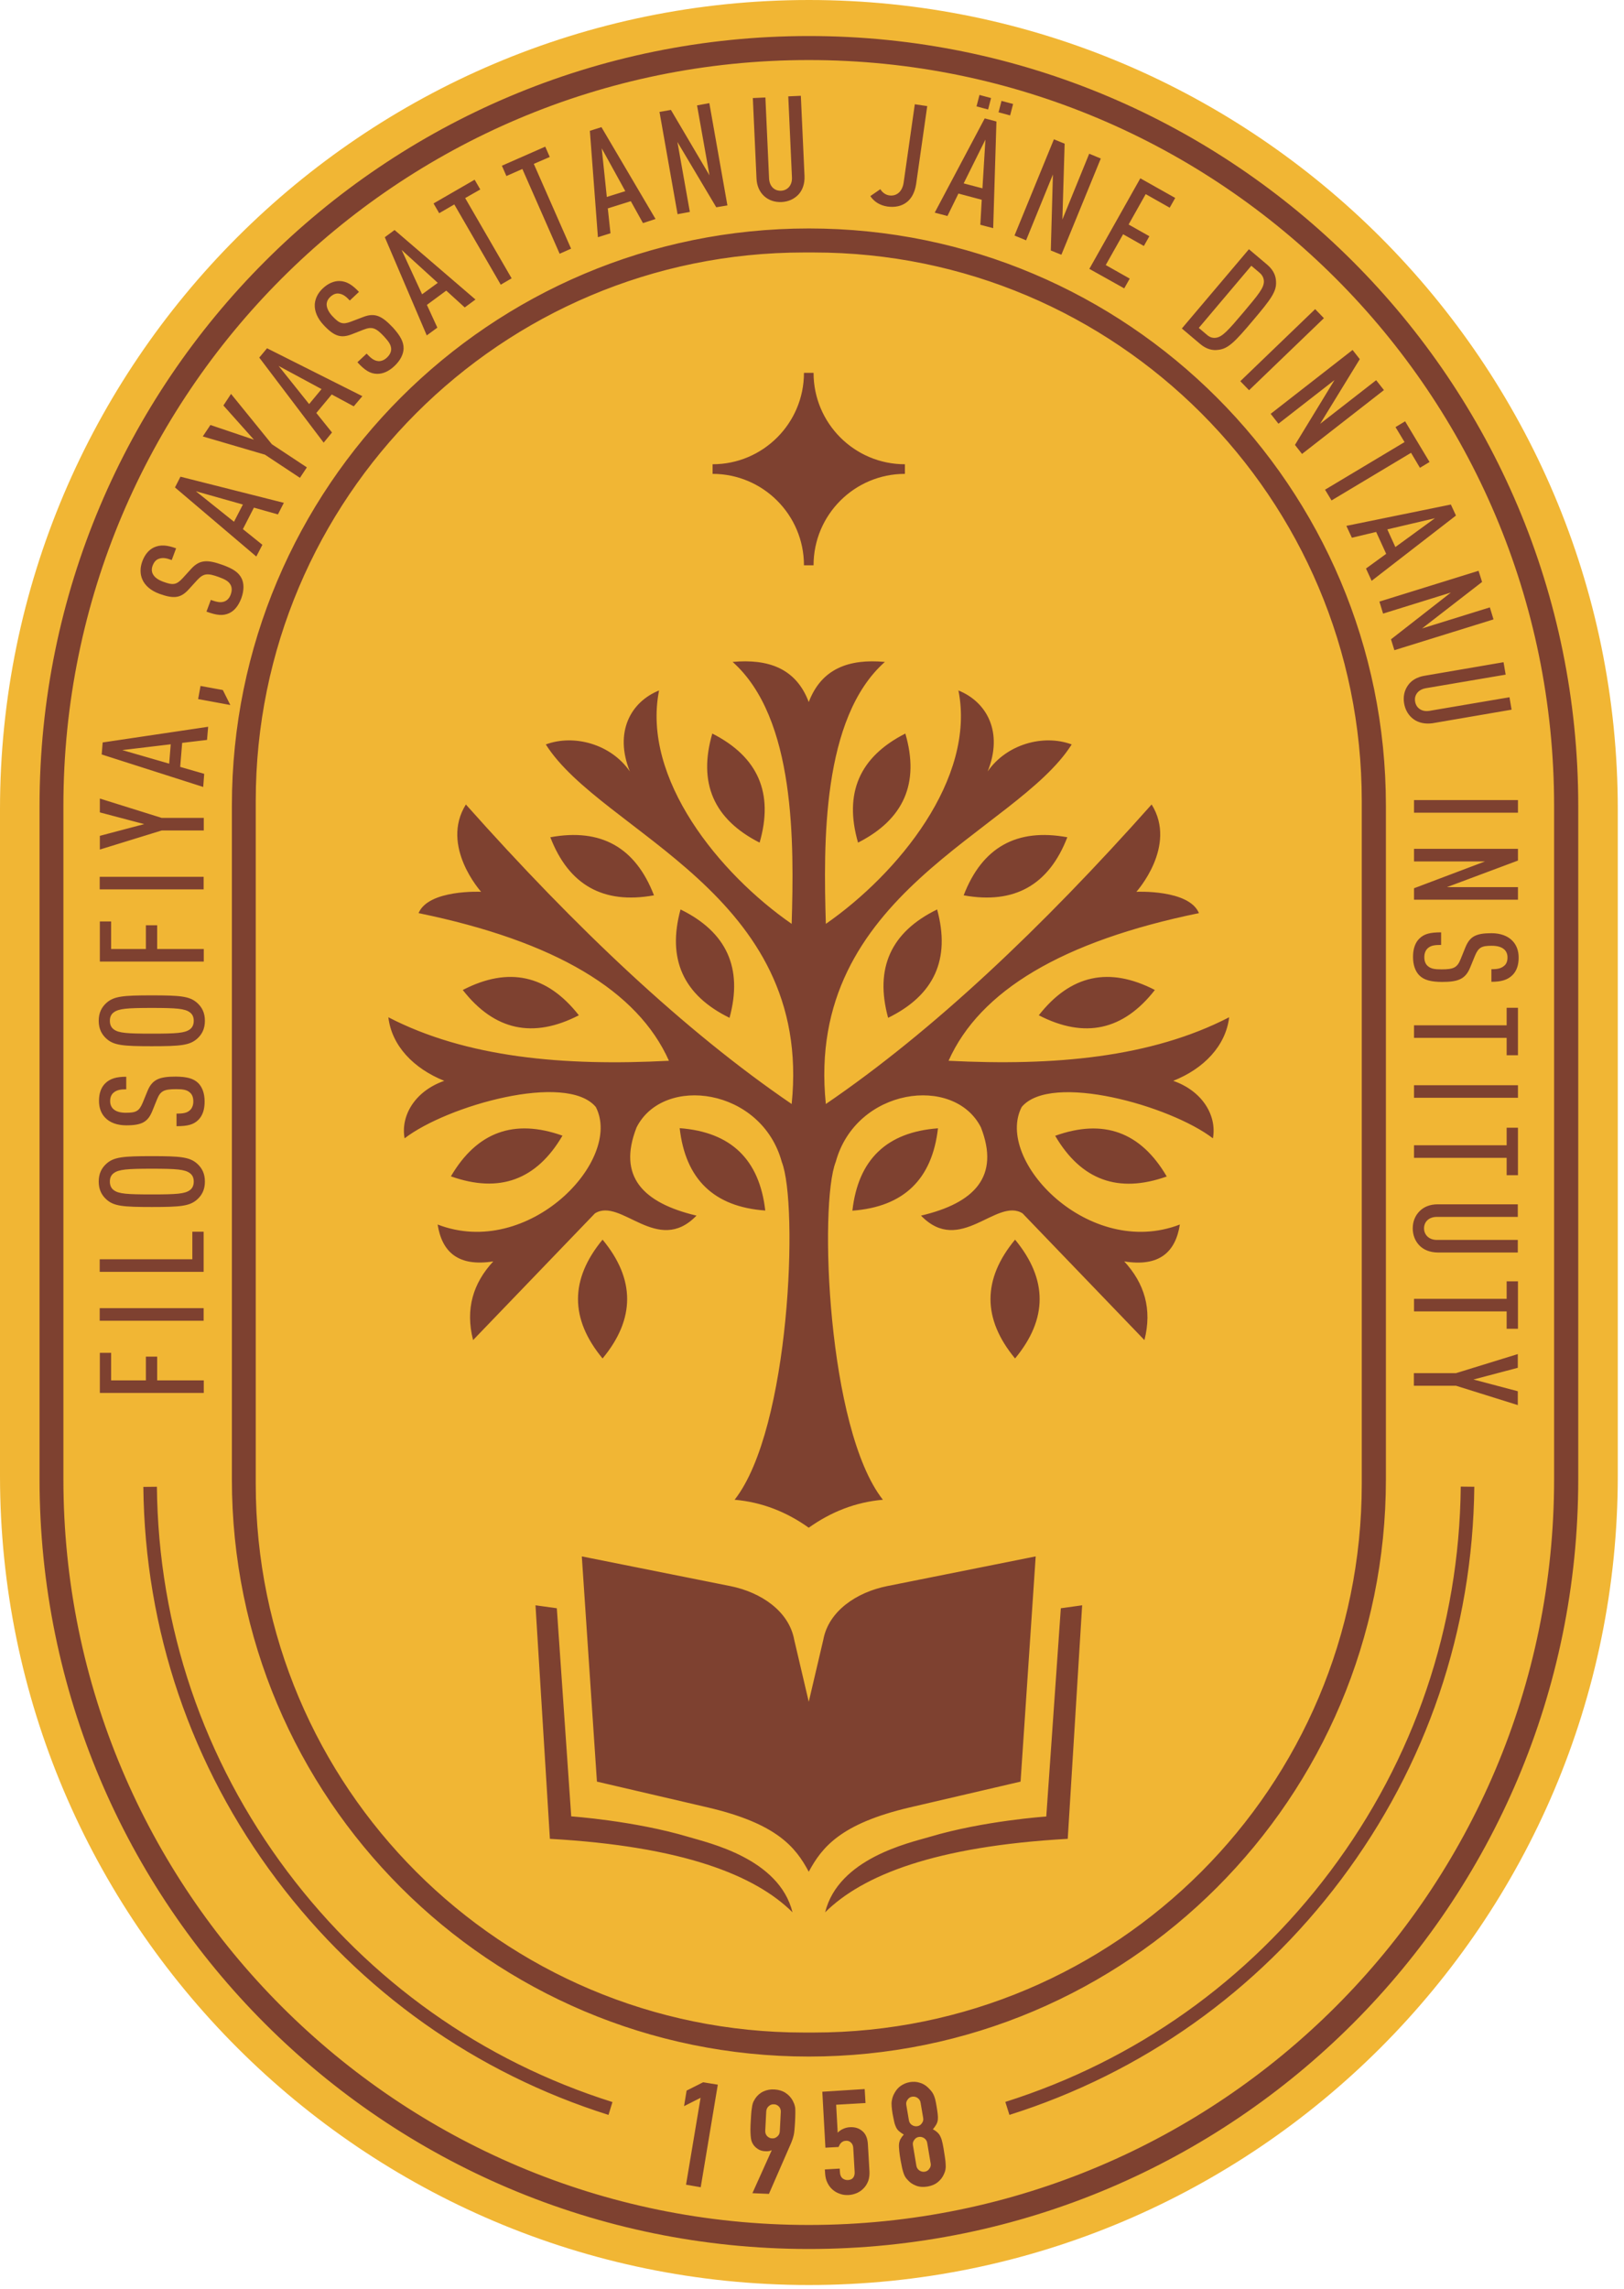
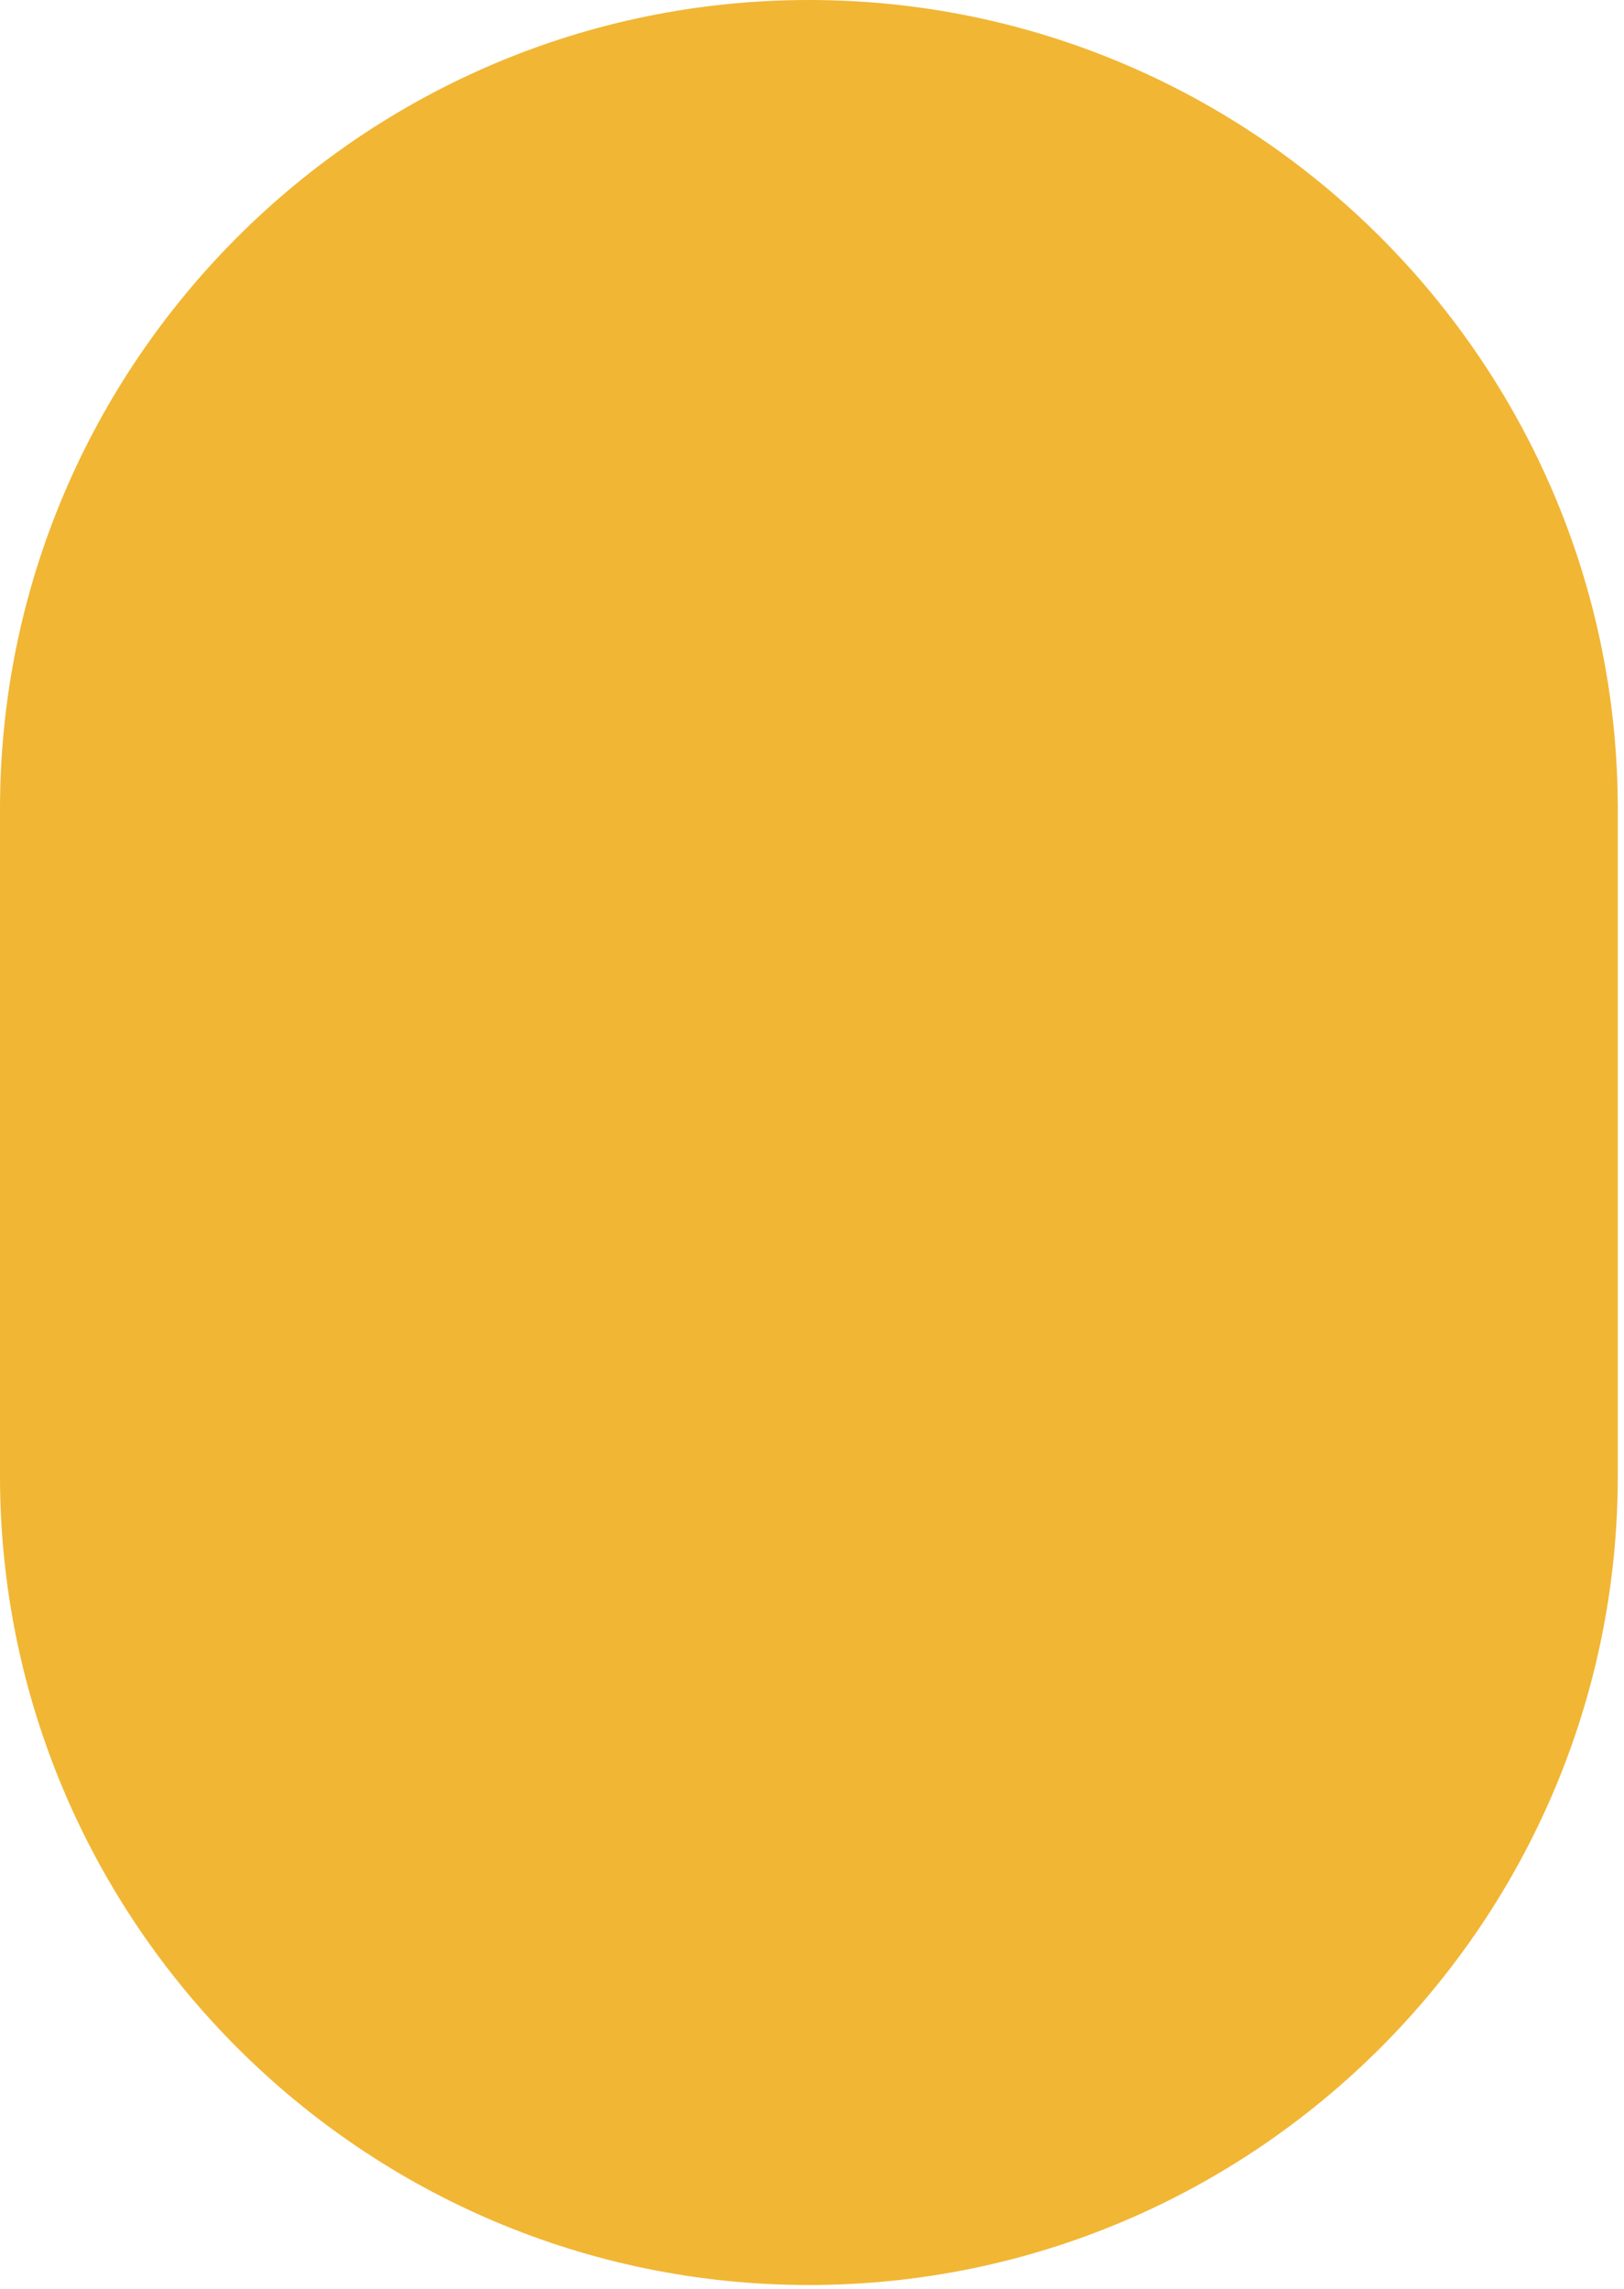
<svg xmlns="http://www.w3.org/2000/svg" width="115" height="162" viewBox="0 0 115 162" fill="none">
  <path d="M57.28 0C25.69 0 0 25.7 0 57.28V104.45C0 136.03 25.7 161.73 57.28 161.73C88.86 161.73 114.56 136.03 114.56 104.45V57.28C114.56 25.7 88.86 0 57.28 0Z" fill="#F1B634" />
-   <path d="M57.28 2.55C27.19 2.55 2.8 26.94 2.8 57.03V104.7C2.8 134.79 27.19 159.18 57.28 159.18C87.37 159.18 111.76 134.79 111.76 104.7V57.03C111.76 26.94 87.36 2.55 57.28 2.55ZM110.05 104.7C110.05 133.85 86.42 157.48 57.27 157.48C28.12 157.48 4.49 133.85 4.49 104.7V57.03C4.49 27.88 28.12 4.25 57.27 4.25C86.42 4.25 110.05 27.88 110.05 57.03V104.7ZM57.28 16.17C34.71 16.17 16.42 34.46 16.42 57.03V104.7C16.42 127.27 34.71 145.56 57.28 145.56C79.85 145.56 98.14 127.27 98.14 104.7V57.03C98.14 34.46 79.84 16.17 57.28 16.17ZM96.43 105.04C96.43 126.48 79.05 143.86 57.61 143.86H56.93C35.49 143.86 18.11 126.48 18.11 105.04V56.69C18.11 35.25 35.49 17.87 56.93 17.87H57.61C79.05 17.87 96.43 35.25 96.43 56.69V105.04ZM64.08 32.86V33.54C60.51 33.54 57.61 36.44 57.61 40.01H56.93C56.93 36.44 54.03 33.54 50.46 33.54V32.86C54.03 32.86 56.93 29.96 56.93 26.39H57.61C57.61 29.96 60.51 32.86 64.08 32.86ZM71.88 96.15C69.56 93.35 69.56 90.54 71.88 87.74C74.2 90.55 74.2 93.35 71.88 96.15ZM82.62 83.27C79.19 84.49 76.56 83.53 74.72 80.39C78.15 79.16 80.78 80.12 82.62 83.27ZM60.36 85.69C60.77 82.07 62.79 80.13 66.42 79.86C66.01 83.47 63.99 85.42 60.36 85.69ZM73.56 71.86C75.81 68.99 78.55 68.4 81.78 70.07C79.54 72.94 76.8 73.53 73.56 71.86ZM60.76 59.64C59.75 56.14 60.86 53.57 64.11 51.92C65.13 55.42 64.01 57.99 60.76 59.64ZM62.89 72.04C61.93 68.53 63.08 65.97 66.36 64.37C67.32 67.89 66.16 70.44 62.89 72.04ZM68.24 63.37C69.55 59.97 72 58.6 75.58 59.26C74.27 62.65 71.82 64.02 68.24 63.37ZM85.89 80.57C82.88 78.26 74.42 75.88 72.35 78.35C70.4 82.11 77.11 89.15 83.55 86.67C83.24 88.63 82.09 89.68 79.61 89.28C81.04 90.83 81.6 92.66 81.04 94.85L72.41 85.88C70.57 84.73 67.98 88.9 65.22 86.04C69.01 85.15 70.82 83.27 69.46 79.79C67.56 76.05 60.61 77 59.18 82.24C58 85.21 58.57 101.14 62.52 106.15C60.58 106.32 58.84 107.01 57.27 108.13C55.7 107.01 53.96 106.32 52.02 106.15C55.97 101.13 56.54 85.2 55.36 82.24C53.93 77 46.98 76.05 45.08 79.79C43.71 83.27 45.53 85.14 49.32 86.04C46.56 88.9 43.97 84.73 42.13 85.88L33.5 94.85C32.94 92.65 33.5 90.82 34.93 89.28C32.46 89.67 31.3 88.63 30.99 86.67C37.43 89.15 44.14 82.11 42.19 78.35C40.11 75.87 31.66 78.25 28.65 80.57C28.36 78.98 29.37 77.23 31.46 76.5C29.29 75.63 27.74 74.02 27.5 72C33.03 74.86 39.91 75.47 47.37 75.08C45.16 70.13 39.33 66.62 29.64 64.63C30.34 62.94 34.07 63.12 34.07 63.12C34.07 63.12 31.15 59.89 32.99 56.94C40.79 65.7 48.49 72.98 56.06 78.14C57.59 63.24 42.6 58.95 38.65 52.69C40.68 51.94 43.29 52.69 44.6 54.6C43.49 51.84 44.64 49.69 46.67 48.87C45.43 55.11 50.95 61.85 56.06 65.39C56.23 59.7 56.35 50.83 51.88 46.85C54.4 46.62 56.37 47.3 57.27 49.69C58.18 47.3 60.14 46.62 62.66 46.85C58.19 50.82 58.31 59.7 58.48 65.39C63.58 61.85 69.11 55.12 67.87 48.87C69.9 49.69 71.05 51.84 69.94 54.6C71.26 52.69 73.86 51.94 75.89 52.69C71.94 58.95 56.95 63.24 58.48 78.14C66.05 72.98 73.75 65.7 81.55 56.94C83.39 59.89 80.47 63.12 80.47 63.12C80.47 63.12 84.2 62.94 84.9 64.63C75.21 66.62 69.38 70.13 67.17 75.08C74.63 75.46 81.5 74.86 87.04 72C86.8 74.02 85.25 75.64 83.08 76.5C85.17 77.23 86.18 78.98 85.89 80.57ZM42.67 87.74C44.99 90.54 44.99 93.35 42.67 96.15C40.35 93.35 40.35 90.55 42.67 87.74ZM39.83 80.38C37.99 83.52 35.36 84.48 31.93 83.26C33.77 80.12 36.4 79.16 39.83 80.38ZM48.13 79.85C51.76 80.12 53.78 82.07 54.19 85.68C50.56 85.42 48.54 83.47 48.13 79.85ZM32.77 70.07C36 68.4 38.74 68.99 40.99 71.86C37.75 73.53 35.01 72.94 32.77 70.07ZM50.44 51.92C53.69 53.57 54.8 56.14 53.79 59.64C50.54 57.99 49.42 55.42 50.44 51.92ZM48.19 64.37C51.46 65.97 52.62 68.52 51.66 72.04C48.39 70.44 47.23 67.89 48.19 64.37ZM38.97 59.26C42.55 58.6 45 59.97 46.31 63.37C42.73 64.02 40.28 62.65 38.97 59.26ZM56.12 135.35C53.48 132.73 48.36 130.68 38.94 130.15L37.92 113.62L39.43 113.83L40.45 128.56C40.45 128.56 44.91 128.87 48.74 130.01C50.16 130.44 55.17 131.53 56.12 135.35ZM75.12 113.83L76.63 113.62L75.61 130.15C66.19 130.68 61.08 132.73 58.43 135.35C59.38 131.53 64.38 130.44 65.8 130.02C69.64 128.87 74.09 128.57 74.09 128.57L75.12 113.83ZM57.27 132.48C56.34 130.73 55 129.07 50.13 127.93C47.51 127.32 42.27 126.1 42.27 126.1L41.2 110.16L51.71 112.26C53.9 112.7 55.87 114.04 56.24 116.06L57.27 120.45L58.3 116.06C58.67 114.04 60.64 112.7 62.83 112.26L73.34 110.16L72.27 126.1C72.27 126.1 67.03 127.32 64.41 127.93C59.55 129.07 58.21 130.73 57.27 132.48ZM48.58 154.63L49.61 148.48L48.44 149.07L48.62 147.97L49.79 147.38L50.83 147.55L49.62 154.81L48.58 154.63ZM53.28 155.23L54.64 152.21L54.62 152.19C54.58 152.22 54.53 152.24 54.46 152.25C54.39 152.26 54.29 152.27 54.17 152.26C53.98 152.25 53.81 152.2 53.66 152.1C53.51 152 53.39 151.88 53.31 151.74C53.27 151.67 53.23 151.59 53.21 151.51C53.19 151.43 53.17 151.33 53.16 151.2C53.15 151.07 53.14 150.92 53.14 150.73C53.14 150.54 53.15 150.3 53.17 150.01C53.18 149.77 53.2 149.57 53.21 149.42C53.23 149.27 53.25 149.13 53.27 149.02C53.29 148.92 53.32 148.83 53.35 148.76C53.39 148.69 53.43 148.61 53.48 148.53C53.63 148.31 53.82 148.14 54.06 148.03C54.3 147.92 54.56 147.87 54.85 147.89C55.14 147.91 55.39 147.98 55.61 148.12C55.83 148.26 56 148.44 56.13 148.67C56.17 148.75 56.21 148.84 56.24 148.91C56.27 148.99 56.29 149.08 56.31 149.18C56.32 149.29 56.32 149.42 56.32 149.58C56.32 149.74 56.31 149.93 56.3 150.17C56.29 150.4 56.27 150.58 56.26 150.73C56.25 150.88 56.23 151 56.21 151.1C56.18 151.21 56.16 151.31 56.13 151.39C56.1 151.47 56.07 151.56 56.03 151.66L54.45 155.28L53.28 155.23ZM54.19 150.8C54.18 150.96 54.23 151.09 54.32 151.19C54.42 151.29 54.54 151.35 54.67 151.35C54.81 151.36 54.93 151.32 55.04 151.22C55.15 151.13 55.21 151.01 55.22 150.85L55.29 149.49C55.3 149.33 55.25 149.2 55.16 149.1C55.06 149 54.94 148.94 54.81 148.94C54.67 148.93 54.55 148.97 54.44 149.07C54.33 149.16 54.27 149.29 54.26 149.44L54.19 150.8ZM61.23 147.86L61.29 148.85L59.21 148.97L59.32 150.95C59.41 150.85 59.53 150.76 59.68 150.69C59.83 150.62 59.99 150.57 60.18 150.56C60.54 150.54 60.83 150.63 61.07 150.84C61.31 151.04 61.44 151.36 61.46 151.8L61.57 153.7C61.58 153.95 61.55 154.17 61.48 154.37C61.4 154.57 61.3 154.74 61.16 154.88C61.02 155.03 60.86 155.14 60.68 155.22C60.49 155.3 60.3 155.35 60.09 155.36C59.88 155.37 59.68 155.35 59.49 155.28C59.3 155.22 59.12 155.12 58.97 154.99C58.82 154.86 58.69 154.7 58.6 154.51C58.5 154.32 58.45 154.1 58.43 153.86L58.41 153.55L59.46 153.49L59.48 153.76C59.49 153.94 59.55 154.08 59.65 154.17C59.76 154.26 59.89 154.31 60.05 154.3C60.21 154.29 60.33 154.24 60.41 154.14C60.49 154.04 60.53 153.9 60.52 153.73L60.42 152.01C60.41 151.87 60.36 151.74 60.26 151.65C60.16 151.55 60.04 151.51 59.9 151.52C59.81 151.53 59.74 151.54 59.68 151.58C59.62 151.61 59.57 151.65 59.53 151.7C59.49 151.74 59.46 151.79 59.44 151.84C59.41 151.9 59.39 151.94 59.38 151.96L58.45 152.01L58.23 148.05L61.23 147.86ZM63.2 149.58C63.17 149.38 63.15 149.21 63.14 149.07C63.13 148.93 63.13 148.8 63.15 148.7C63.17 148.59 63.19 148.49 63.22 148.41C63.25 148.32 63.29 148.23 63.35 148.13C63.46 147.93 63.6 147.76 63.79 147.63C63.98 147.5 64.19 147.41 64.43 147.37C64.67 147.33 64.9 147.34 65.12 147.41C65.34 147.47 65.53 147.58 65.7 147.74C65.78 147.82 65.85 147.89 65.92 147.97C65.98 148.04 66.04 148.13 66.09 148.22C66.14 148.32 66.18 148.43 66.22 148.57C66.25 148.71 66.29 148.87 66.32 149.07C66.36 149.29 66.38 149.47 66.4 149.62C66.42 149.77 66.42 149.91 66.41 150.03C66.4 150.15 66.36 150.26 66.3 150.37C66.24 150.47 66.16 150.59 66.06 150.71C66.2 150.78 66.31 150.86 66.4 150.95C66.49 151.03 66.56 151.14 66.61 151.26C66.67 151.38 66.71 151.54 66.75 151.72C66.79 151.91 66.83 152.13 66.87 152.41C66.91 152.63 66.93 152.82 66.95 152.97C66.96 153.12 66.97 153.25 66.97 153.36C66.97 153.47 66.95 153.57 66.93 153.65C66.91 153.73 66.87 153.82 66.83 153.91C66.74 154.11 66.61 154.28 66.42 154.44C66.23 154.6 65.98 154.71 65.68 154.76C65.37 154.81 65.11 154.79 64.87 154.7C64.64 154.61 64.45 154.49 64.31 154.33C64.24 154.26 64.18 154.19 64.13 154.12C64.08 154.05 64.04 153.96 64 153.86C63.96 153.75 63.93 153.63 63.89 153.49C63.86 153.35 63.82 153.16 63.78 152.94C63.73 152.67 63.7 152.44 63.68 152.25C63.66 152.06 63.65 151.9 63.66 151.77C63.67 151.64 63.71 151.51 63.76 151.41C63.82 151.3 63.9 151.19 64 151.08C63.86 151 63.75 150.92 63.66 150.84C63.57 150.76 63.5 150.67 63.45 150.56C63.4 150.45 63.35 150.32 63.32 150.17C63.29 150.02 63.24 149.8 63.2 149.58ZM65.19 148.83C65.17 148.69 65.1 148.58 64.98 148.49C64.86 148.41 64.73 148.38 64.6 148.4C64.46 148.42 64.35 148.49 64.27 148.61C64.18 148.73 64.15 148.85 64.18 149L64.36 150.06C64.38 150.2 64.45 150.32 64.57 150.4C64.69 150.48 64.82 150.51 64.95 150.49C65.09 150.47 65.2 150.4 65.28 150.28C65.37 150.16 65.4 150.04 65.37 149.89L65.19 148.83ZM65.66 151.68C65.64 151.54 65.57 151.43 65.45 151.34C65.33 151.26 65.2 151.23 65.07 151.25C64.93 151.27 64.82 151.34 64.74 151.46C64.65 151.58 64.62 151.7 64.65 151.85L64.89 153.28C64.91 153.42 64.98 153.53 65.1 153.62C65.22 153.7 65.35 153.73 65.48 153.71C65.62 153.69 65.73 153.62 65.81 153.5C65.9 153.38 65.93 153.26 65.9 153.11L65.66 151.68ZM7.86 97.7H10.33V96.02H11.13V97.7H14.43V98.59H7.07V95.75H7.87V97.7H7.86ZM14.42 93.48H7.06V92.59H14.42V93.48ZM14.42 90.02H7.06V89.13H13.62V87.18H14.42V90.02ZM13.97 82.37C14.29 82.66 14.51 83.05 14.51 83.63C14.51 84.21 14.29 84.6 13.97 84.89C13.44 85.37 12.78 85.43 10.75 85.43C8.71 85.43 8.05 85.37 7.53 84.89C7.21 84.6 6.99 84.21 6.99 83.63C6.99 83.05 7.21 82.66 7.53 82.37C8.06 81.89 8.72 81.83 10.75 81.83C12.78 81.83 13.44 81.89 13.97 82.37ZM8.06 83.03C7.89 83.15 7.78 83.34 7.78 83.63C7.78 83.92 7.89 84.12 8.06 84.24C8.41 84.5 9 84.54 10.75 84.54C12.5 84.54 13.08 84.5 13.44 84.24C13.61 84.12 13.72 83.92 13.72 83.63C13.72 83.34 13.61 83.15 13.44 83.03C13.09 82.77 12.5 82.72 10.75 82.72C9 82.72 8.41 82.77 8.06 83.03ZM14.05 76.67C14.32 76.95 14.49 77.38 14.49 77.97C14.49 78.54 14.34 78.97 14.05 79.26C13.71 79.6 13.29 79.71 12.5 79.71V78.82C12.99 78.82 13.25 78.77 13.46 78.57C13.59 78.45 13.69 78.24 13.69 77.96C13.69 77.66 13.6 77.46 13.45 77.33C13.23 77.13 12.95 77.09 12.47 77.09C11.62 77.09 11.36 77.21 11.12 77.81L10.78 78.65C10.47 79.4 10.06 79.65 8.94 79.65C8.3 79.65 7.77 79.46 7.43 79.09C7.16 78.8 7.01 78.41 7.01 77.92C7.01 77.38 7.16 76.98 7.43 76.7C7.79 76.33 8.27 76.21 8.94 76.21V77.1C8.55 77.1 8.28 77.14 8.05 77.33C7.9 77.45 7.8 77.65 7.8 77.93C7.8 78.19 7.89 78.37 8.03 78.5C8.23 78.68 8.53 78.76 8.91 78.76C9.63 78.76 9.85 78.65 10.1 78.06L10.44 77.23C10.78 76.39 11.3 76.2 12.45 76.2C13.21 76.21 13.7 76.32 14.05 76.67ZM13.97 70.99C14.29 71.28 14.51 71.67 14.51 72.25C14.51 72.83 14.29 73.22 13.97 73.51C13.44 73.99 12.78 74.05 10.75 74.05C8.71 74.05 8.05 73.99 7.53 73.51C7.21 73.22 6.99 72.83 6.99 72.25C6.99 71.67 7.21 71.28 7.53 70.99C8.06 70.51 8.72 70.45 10.75 70.45C12.78 70.45 13.44 70.51 13.97 70.99ZM8.06 71.65C7.89 71.77 7.78 71.96 7.78 72.25C7.78 72.54 7.89 72.74 8.06 72.86C8.41 73.12 9 73.16 10.75 73.16C12.5 73.16 13.08 73.12 13.44 72.86C13.61 72.74 13.72 72.54 13.72 72.25C13.72 71.96 13.61 71.77 13.44 71.65C13.09 71.39 12.5 71.34 10.75 71.34C9 71.34 8.41 71.39 8.06 71.65ZM7.86 67.17H10.33V65.49H11.13V67.17H14.43V68.06H7.07V65.22H7.87V67.17H7.86ZM14.42 62.95H7.06V62.06H14.42V62.95ZM11.45 57.89H14.43V58.78H11.45L7.07 60.13V59.16L10.21 58.33L7.07 57.5V56.52L11.45 57.89ZM14.66 52.37L12.9 52.58L12.76 54.28L14.46 54.77L14.39 55.7L7.2 53.4L7.27 52.55L14.74 51.44L14.66 52.37ZM8.66 53.09L11.98 54.05L12.09 52.68L8.66 53.09ZM16.31 49.9L14.03 49.48L14.2 48.55L15.78 48.84L16.31 49.9ZM17.12 40.96C17.28 41.31 17.29 41.78 17.09 42.34C16.89 42.87 16.6 43.23 16.23 43.4C15.79 43.6 15.36 43.56 14.62 43.29L14.93 42.46C15.39 42.63 15.66 42.67 15.92 42.56C16.09 42.49 16.25 42.33 16.34 42.07C16.44 41.79 16.42 41.57 16.33 41.4C16.19 41.14 15.95 41.01 15.49 40.84C14.69 40.55 14.41 40.58 13.97 41.05L13.36 41.72C12.81 42.32 12.34 42.41 11.29 42.03C10.69 41.81 10.26 41.45 10.07 40.99C9.92 40.63 9.91 40.2 10.07 39.75C10.25 39.25 10.54 38.92 10.89 38.75C11.36 38.53 11.84 38.58 12.47 38.81L12.16 39.64C11.79 39.5 11.52 39.45 11.25 39.55C11.06 39.61 10.91 39.77 10.81 40.03C10.72 40.27 10.74 40.48 10.83 40.64C10.95 40.87 11.21 41.05 11.57 41.18C12.25 41.43 12.49 41.4 12.93 40.93L13.53 40.27C14.14 39.6 14.69 39.6 15.78 39.99C16.49 40.25 16.91 40.51 17.12 40.96ZM19.68 36.41L17.98 35.93L17.2 37.45L18.58 38.56L18.15 39.39L12.39 34.5L12.78 33.74L20.1 35.59L19.68 36.41ZM13.87 34.77L16.57 36.93L17.2 35.71L13.87 34.77ZM19.25 31.44L21.73 33.08L21.24 33.82L18.76 32.18L14.36 30.89L14.9 30.08L17.98 31.12L15.82 28.7L16.36 27.88L19.25 31.44ZM25.05 28.76L23.49 27.92L22.4 29.23L23.51 30.61L22.92 31.33L18.36 25.31L18.91 24.65L25.66 28.04L25.05 28.76ZM19.73 25.9L21.89 28.6L22.77 27.54L19.73 25.9ZM28.58 24.68C28.56 25.07 28.37 25.49 27.94 25.9C27.53 26.29 27.1 26.47 26.7 26.46C26.22 26.45 25.84 26.22 25.31 25.64L25.96 25.03C26.29 25.38 26.51 25.54 26.8 25.56C26.98 25.57 27.2 25.5 27.4 25.31C27.62 25.1 27.7 24.9 27.7 24.7C27.69 24.41 27.53 24.18 27.2 23.82C26.62 23.2 26.35 23.1 25.75 23.33L24.91 23.66C24.15 23.95 23.68 23.82 22.92 23.01C22.48 22.54 22.26 22.03 22.29 21.53C22.32 21.14 22.5 20.75 22.85 20.42C23.24 20.05 23.64 19.89 24.03 19.89C24.55 19.9 24.96 20.17 25.42 20.66L24.77 21.27C24.5 20.98 24.29 20.82 24 20.78C23.8 20.75 23.6 20.82 23.39 21.01C23.2 21.19 23.13 21.38 23.13 21.56C23.14 21.82 23.28 22.1 23.54 22.38C24.04 22.91 24.27 22.99 24.87 22.76L25.71 22.44C26.55 22.11 27.05 22.36 27.84 23.2C28.34 23.76 28.59 24.19 28.58 24.68ZM32.91 21.76L31.6 20.57L30.23 21.58L30.97 23.19L30.22 23.74L27.25 16.79L27.94 16.28L33.67 21.2L32.91 21.76ZM28.44 17.69L29.89 20.83L31 20.02L28.44 17.69ZM32.94 14.02L36.23 19.7L35.46 20.15L32.17 14.47L31.1 15.09L30.7 14.4L33.61 12.72L34.01 13.41L32.94 14.02ZM37.8 11.6L40.44 17.6L39.63 17.96L36.99 11.96L35.86 12.46L35.54 11.73L38.61 10.38L38.93 11.11L37.8 11.6ZM45.53 15.79L44.67 14.24L43.04 14.75L43.23 16.51L42.34 16.79L41.77 9.26L42.59 9L46.42 15.5L45.53 15.79ZM42.61 10.5L42.97 13.94L44.28 13.53L42.61 10.5ZM50.72 14.67L47.97 10.05L48.85 15L47.98 15.16L46.7 7.92L47.51 7.78L50.24 12.41L49.36 7.46L50.23 7.3L51.51 14.54L50.72 14.67ZM56.55 13.76C56.24 14.09 55.82 14.28 55.34 14.3C54.87 14.32 54.43 14.18 54.1 13.87C53.79 13.58 53.59 13.16 53.57 12.62L53.31 6.94L54.2 6.9L54.46 12.63C54.49 13.21 54.86 13.52 55.31 13.5C55.75 13.48 56.11 13.13 56.08 12.55L55.82 6.82L56.71 6.78L56.97 12.46C56.99 13.01 56.83 13.45 56.55 13.76ZM64.21 14.31C63.85 14.59 63.39 14.69 62.85 14.62C62.31 14.54 61.9 14.28 61.63 13.88L62.34 13.39C62.46 13.6 62.69 13.79 62.97 13.83C63.46 13.9 63.89 13.6 63.99 12.92L64.78 7.38L65.66 7.51L64.87 13.05C64.78 13.6 64.56 14.04 64.21 14.31ZM69.42 15.91L69.52 14.14L67.87 13.7L67.09 15.29L66.19 15.05L69.73 8.38L70.56 8.6L70.33 16.15L69.42 15.91ZM69.78 9.88L68.24 12.98L69.57 13.33L69.78 9.88ZM69.15 7.53L69.36 6.72L70.18 6.94L69.97 7.75L69.15 7.53ZM70.71 7.95L70.92 7.14L71.74 7.36L71.53 8.17L70.71 7.95ZM74.41 17.73L74.56 12.35L72.66 17.01L71.84 16.67L74.63 9.86L75.39 10.17L75.23 15.54L77.13 10.88L77.95 11.22L75.16 18.03L74.41 17.73ZM77.14 19.03L80.75 12.62L83.22 14.01L82.83 14.7L81.13 13.74L79.92 15.89L81.39 16.72L81 17.41L79.53 16.58L78.3 18.76L80 19.72L79.61 20.41L77.14 19.03ZM86.28 24.76C85.88 24.82 85.44 24.73 84.98 24.34L83.69 23.25L88.44 17.64L89.73 18.73C90.19 19.12 90.35 19.54 90.36 19.94C90.4 20.63 90.01 21.17 88.72 22.69C87.44 24.21 86.97 24.68 86.28 24.76ZM89.5 19.93C89.5 19.72 89.42 19.5 89.2 19.31L88.61 18.81L84.89 23.21L85.48 23.71C85.7 23.9 85.93 23.94 86.14 23.9C86.57 23.82 86.96 23.4 88.05 22.11C89.14 20.82 89.49 20.38 89.5 19.93ZM87.83 26.98L93.13 21.88L93.75 22.52L88.45 27.62L87.83 26.98ZM91.7 31.49L94.5 26.9L90.53 29.99L89.98 29.29L95.78 24.77L96.29 25.42L93.48 30L97.45 26.91L98 27.61L92.2 32.13L91.7 31.49ZM99.92 32.05L94.29 35.42L93.83 34.66L99.46 31.29L98.82 30.23L99.5 29.82L101.23 32.7L100.55 33.11L99.92 32.05ZM96.73 40.24L98.16 39.2L97.45 37.65L95.73 38.06L95.34 37.22L102.74 35.71L103.1 36.49L97.13 41.11L96.73 40.24ZM101.61 36.68L98.24 37.47L98.81 38.72L101.61 36.68ZM98.5 45.25L102.74 41.94L97.94 43.43L97.68 42.58L104.7 40.4L104.95 41.19L100.7 44.48L105.5 42.99L105.76 43.84L98.74 46.02L98.5 45.25ZM100.12 50.92C99.75 50.66 99.51 50.26 99.43 49.79C99.35 49.32 99.44 48.88 99.7 48.51C99.94 48.16 100.34 47.92 100.87 47.83L106.47 46.87L106.62 47.75L100.97 48.71C100.4 48.81 100.13 49.22 100.21 49.66C100.28 50.1 100.67 50.41 101.24 50.31L106.89 49.35L107.04 50.23L101.44 51.19C100.92 51.26 100.46 51.16 100.12 50.92ZM100.13 56.63H107.49V57.52H100.13V56.63ZM100.13 62.87L105.16 60.97H100.13V60.08H107.49V60.91L102.46 62.79H107.49V63.68H100.13V62.87ZM100.5 69.03C100.23 68.75 100.06 68.32 100.06 67.73C100.06 67.16 100.21 66.73 100.5 66.44C100.84 66.1 101.26 65.99 102.05 65.99V66.88C101.56 66.88 101.3 66.93 101.09 67.13C100.96 67.25 100.86 67.46 100.86 67.74C100.86 68.04 100.95 68.24 101.1 68.37C101.32 68.57 101.6 68.61 102.08 68.61C102.93 68.61 103.19 68.49 103.43 67.89L103.77 67.05C104.08 66.3 104.49 66.05 105.61 66.05C106.25 66.05 106.78 66.24 107.12 66.61C107.39 66.9 107.54 67.29 107.54 67.78C107.54 68.32 107.39 68.72 107.12 69C106.76 69.37 106.28 69.49 105.61 69.49V68.6C106 68.6 106.27 68.56 106.5 68.37C106.66 68.25 106.75 68.05 106.75 67.77C106.75 67.51 106.66 67.33 106.52 67.2C106.32 67.02 106.02 66.94 105.64 66.94C104.92 66.94 104.7 67.05 104.45 67.64L104.11 68.47C103.77 69.31 103.25 69.5 102.1 69.5C101.34 69.49 100.85 69.38 100.5 69.03ZM106.69 73.46H100.13V72.57H106.69V71.33H107.49V74.69H106.69V73.46ZM100.13 76.81H107.49V77.7H100.13V76.81ZM106.69 81.95H100.13V81.06H106.69V79.82H107.49V83.18H106.69V81.95ZM100.53 88.17C100.21 87.85 100.04 87.42 100.04 86.94C100.04 86.46 100.21 86.04 100.53 85.72C100.83 85.42 101.26 85.24 101.8 85.24H107.48V86.13H101.75C101.17 86.13 100.84 86.49 100.84 86.94C100.84 87.38 101.17 87.76 101.75 87.76H107.48V88.65H101.8C101.26 88.64 100.83 88.47 100.53 88.17ZM106.69 92.82H100.13V91.93H106.69V90.69H107.49V94.05H106.69V92.82ZM103.1 98.08H100.12V97.19H103.1L107.48 95.84V96.81L104.34 97.64L107.48 98.47V99.45L103.1 98.08ZM43.09 149.69C33.68 146.72 25.56 140.97 19.6 133.05C13.52 124.98 10.26 115.36 10.15 105.24L11.11 105.23C11.21 115.15 14.41 124.57 20.36 132.48C26.2 140.24 34.16 145.88 43.37 148.78L43.09 149.69ZM71.48 149.69L71.19 148.77C80.4 145.86 88.36 140.22 94.19 132.46C100.14 124.55 103.34 115.14 103.44 105.22L104.4 105.23C104.29 115.35 101.03 124.97 94.96 133.04C89 140.97 80.88 146.72 71.48 149.69Z" fill="#7E4130" />
</svg>